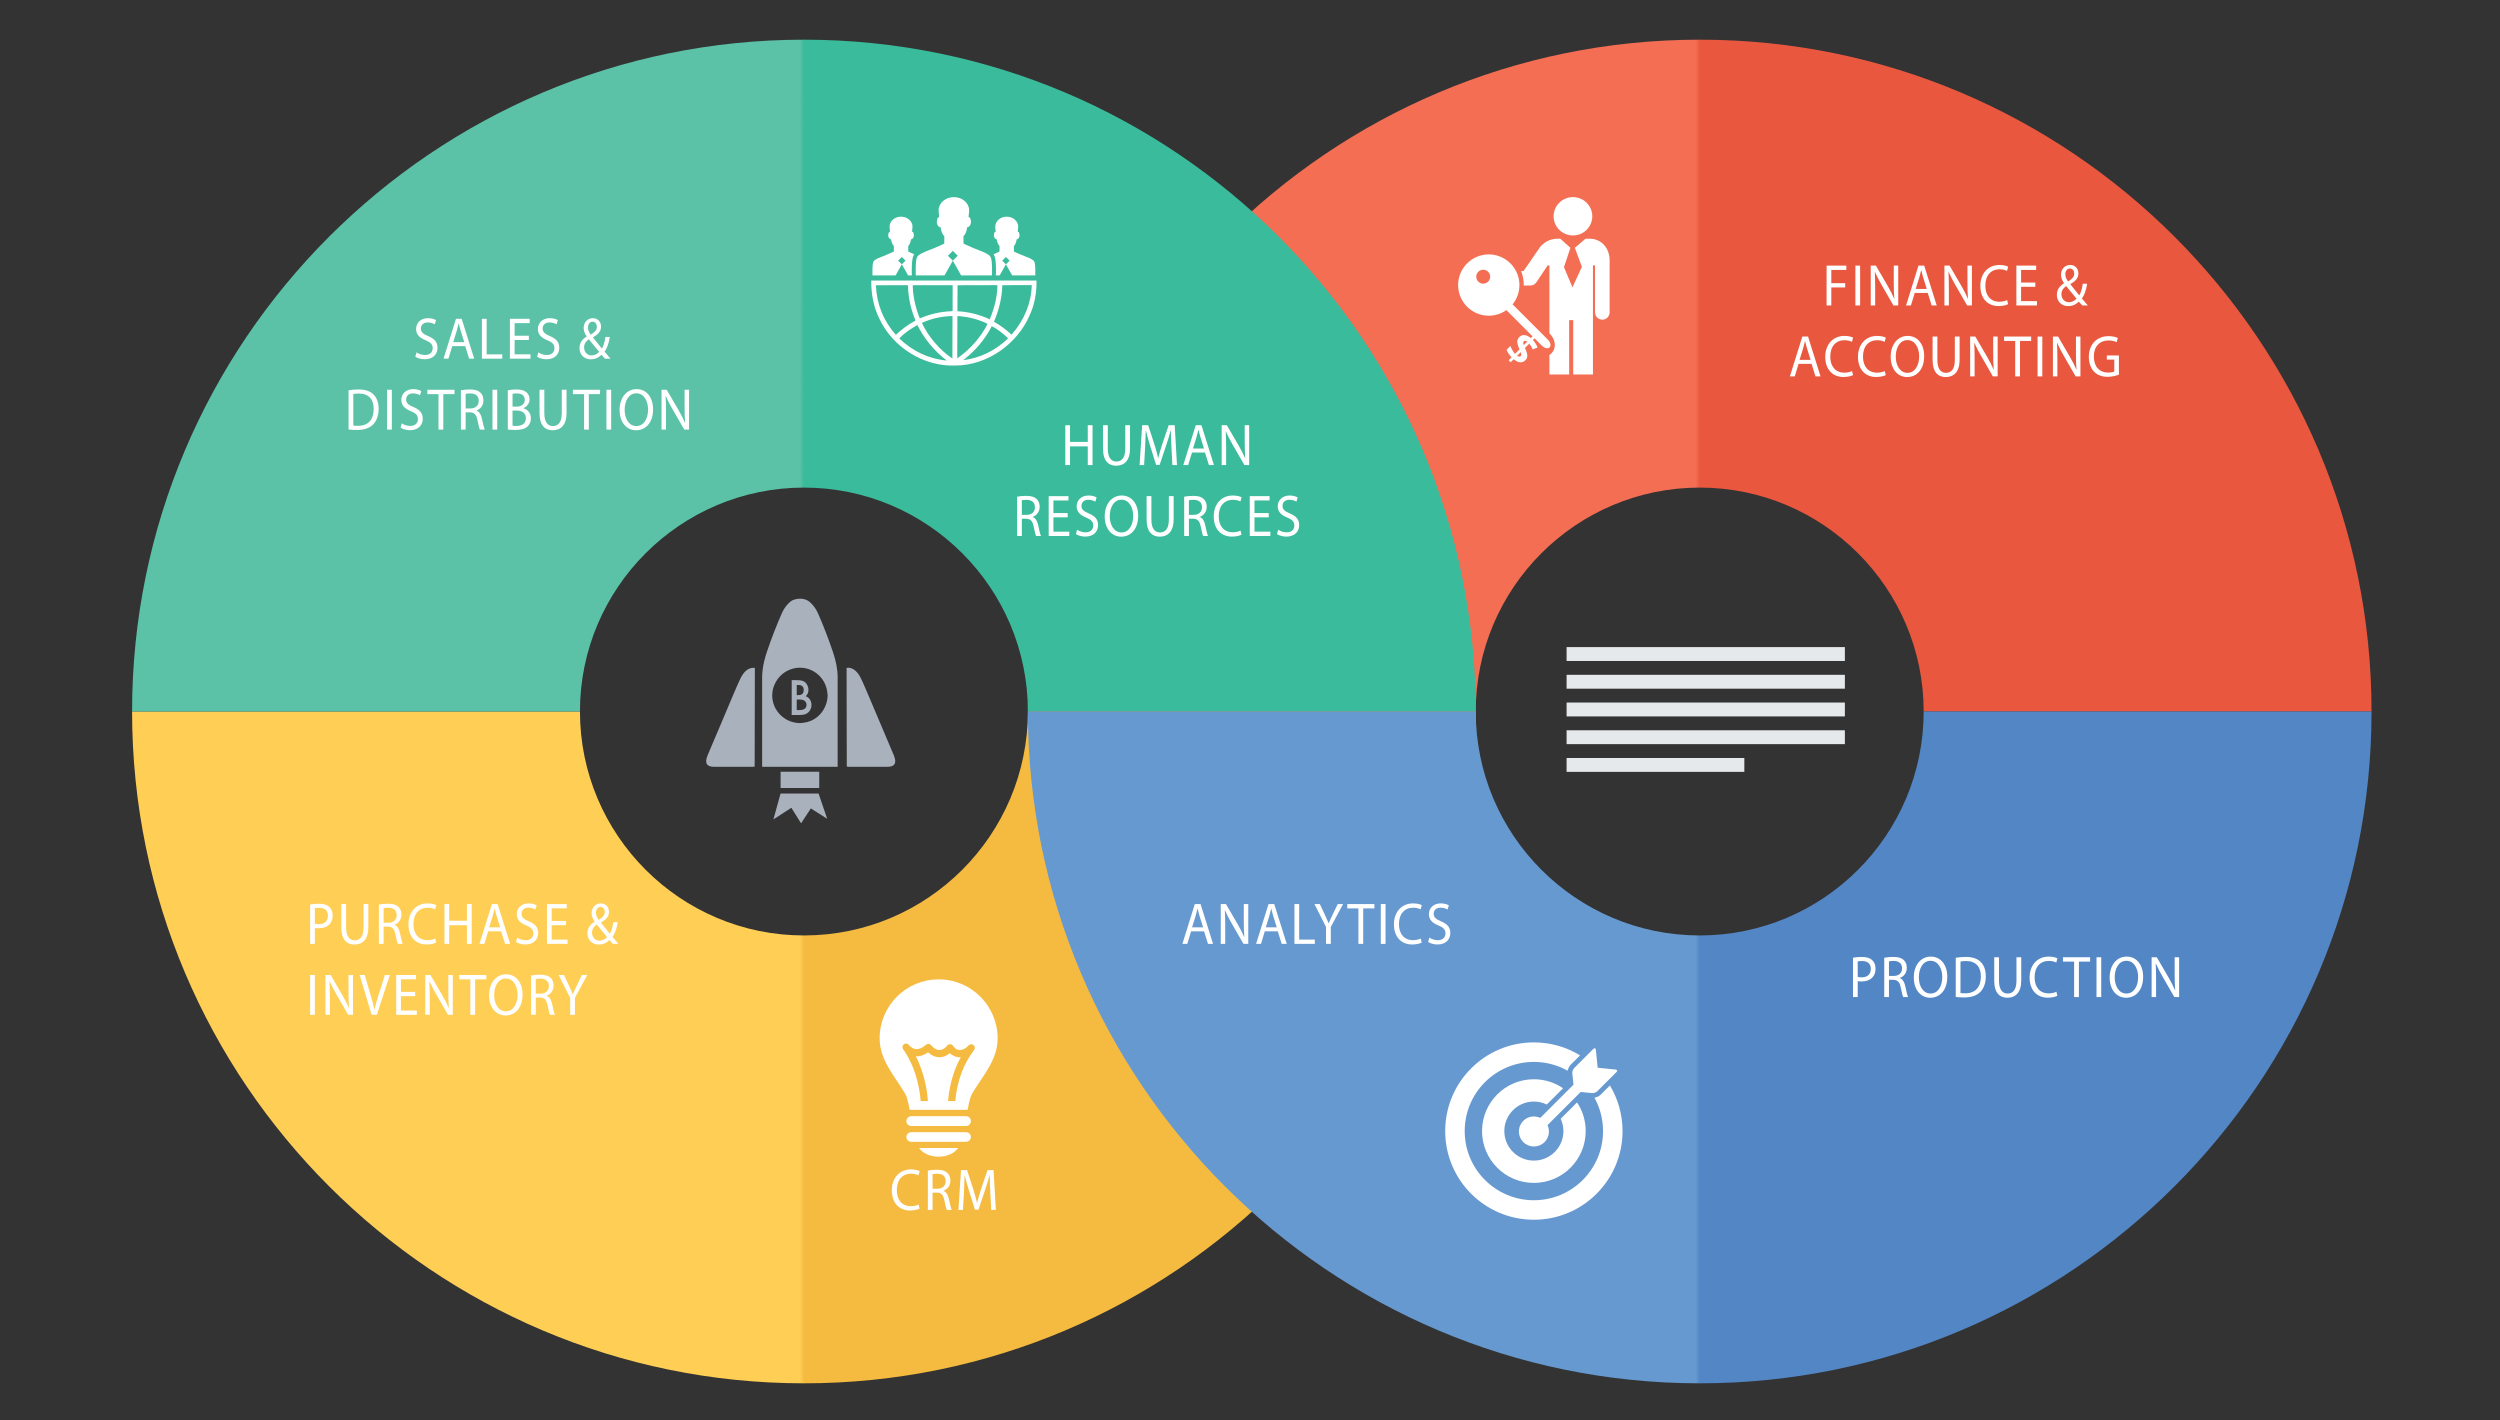
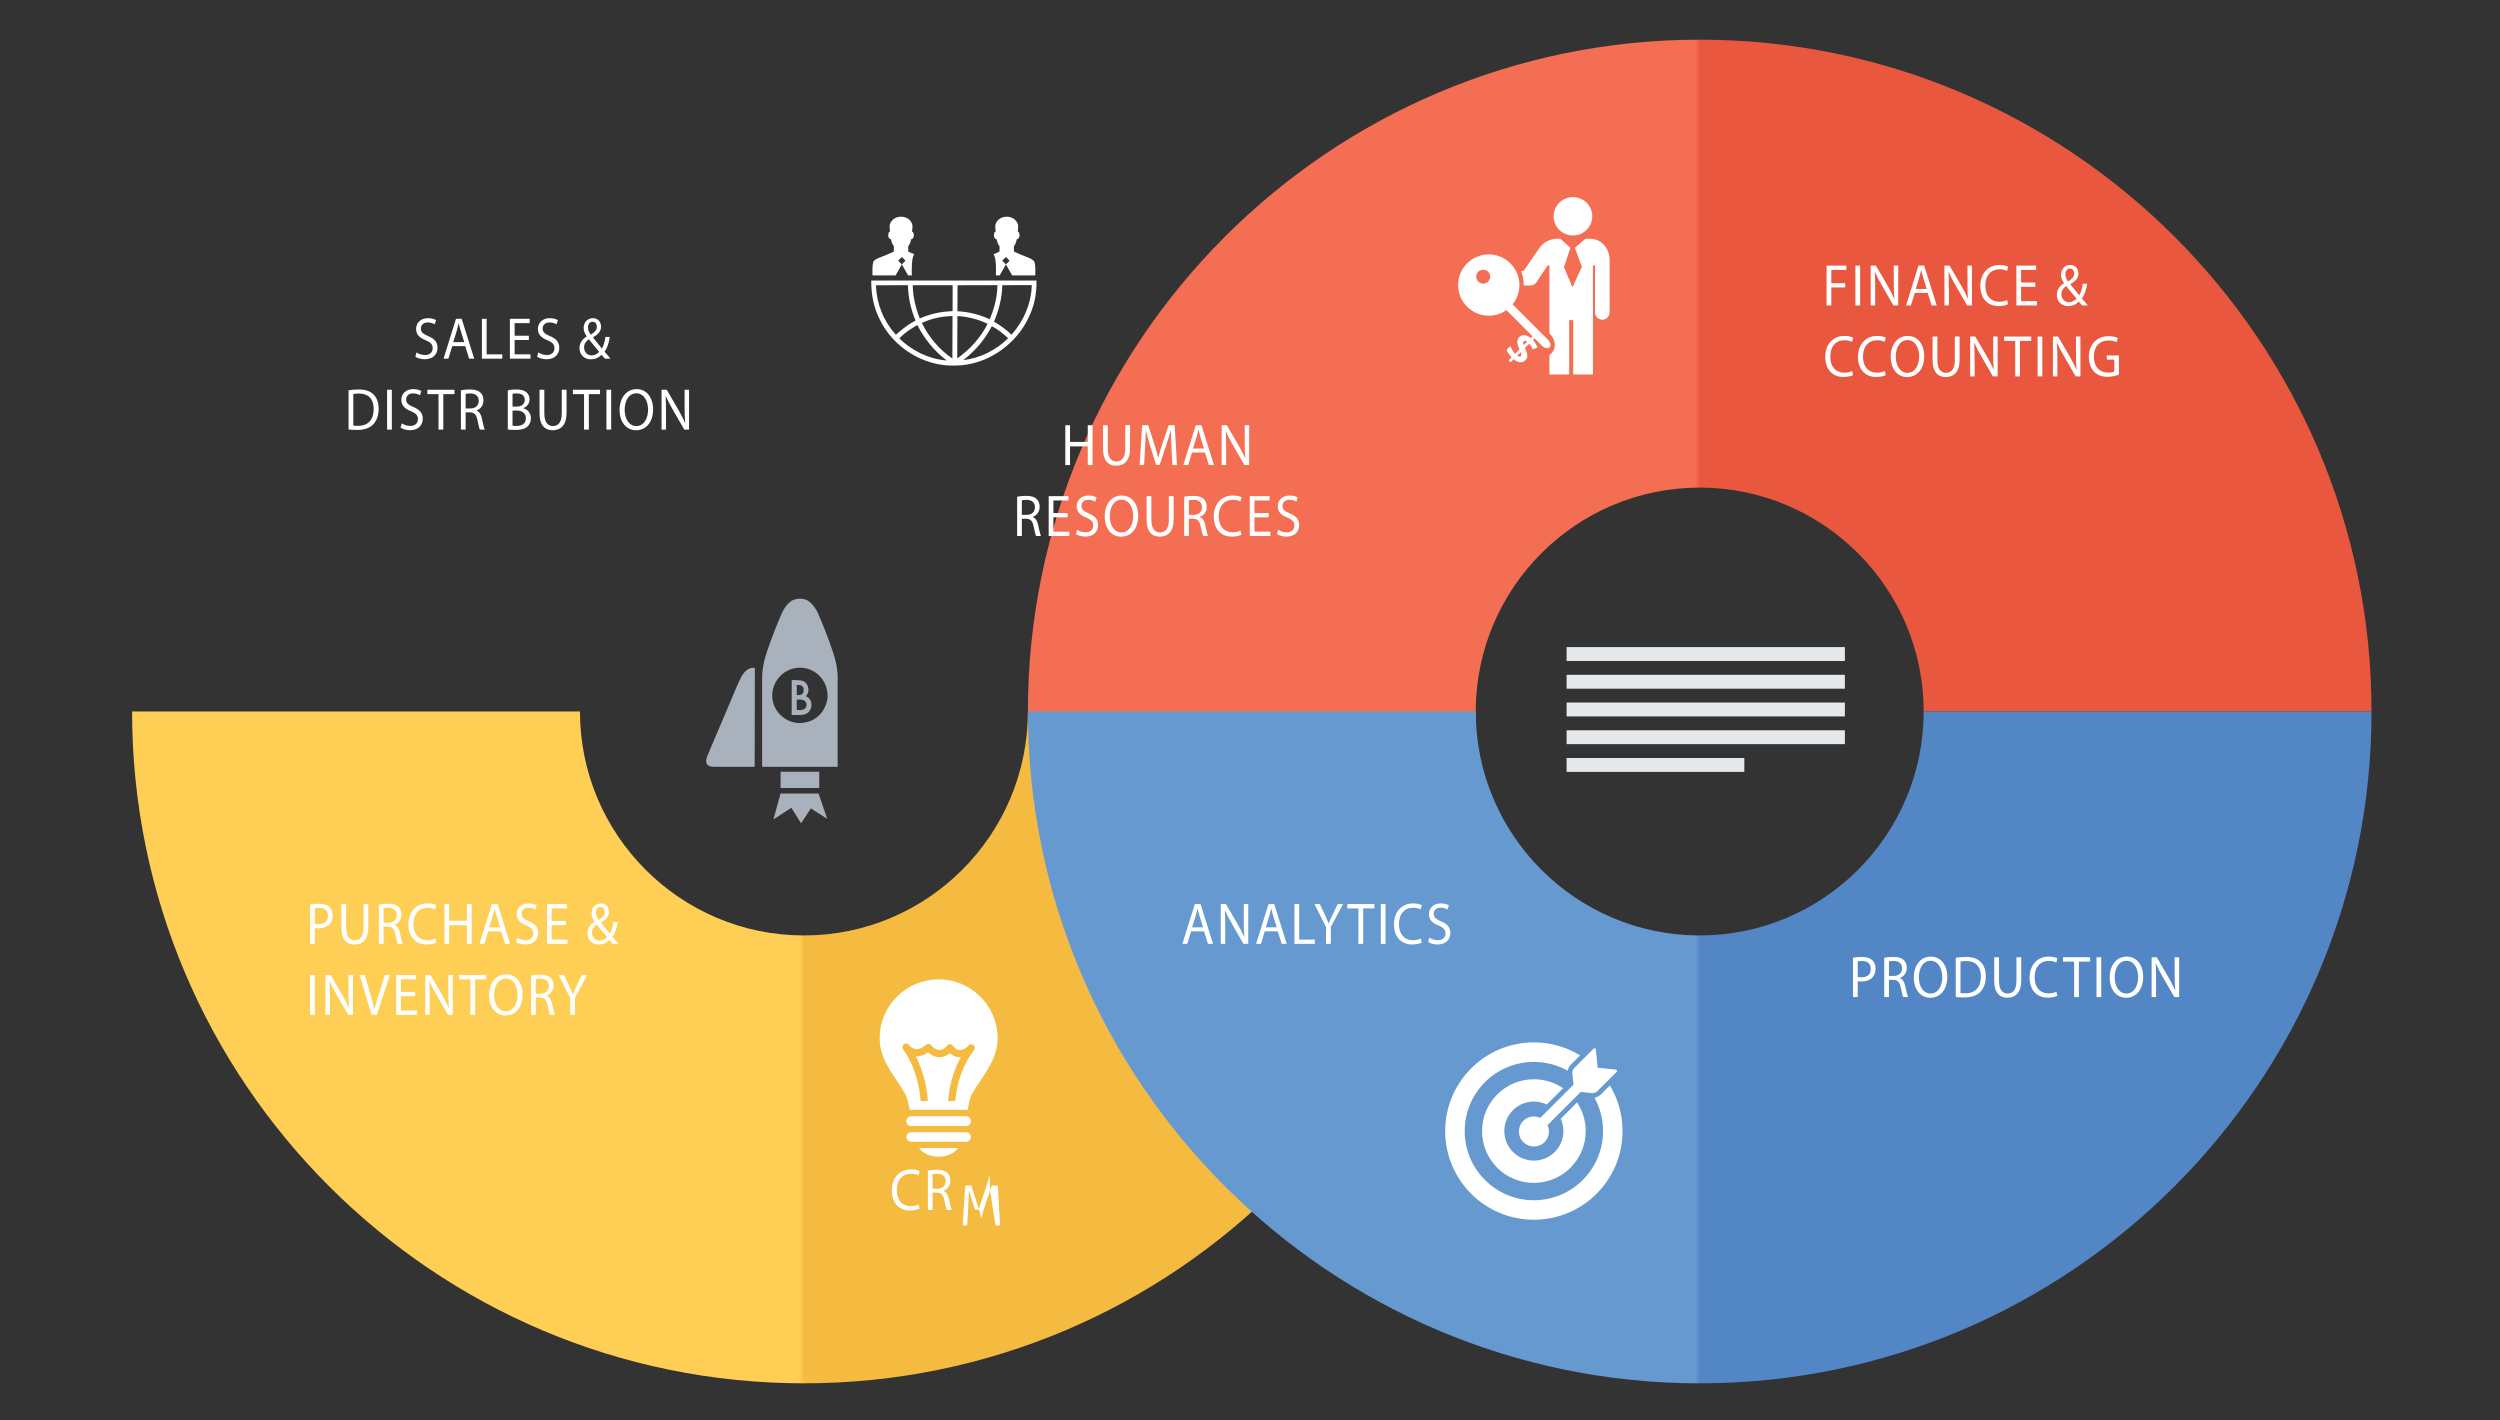
<svg xmlns="http://www.w3.org/2000/svg" version="1.1" id="Objects" x="0px" y="0px" width="800px" height="454.478px" viewBox="0 0 800 454.478" enable-background="new 0 0 800 454.478" xml:space="preserve">
  <rect x="0" y="0" width="800" height="454.478" fill="#333333" stroke="none" />
  <g>
    <g>
      <g>
        <g id="infinity">
          <linearGradient id="SVGID_1_" gradientUnits="userSpaceOnUse" x1="328.922" y1="120.186" x2="758.891" y2="120.186">
            <stop offset="0.497" style="stop-color:#F36E53" />
            <stop offset="0.5" style="stop-color:#E9573F" />
          </linearGradient>
          <path fill="url(#SVGID_1_)" d="M543.914,12.698c-118.537,0-214.992,96.452-214.992,214.977h143.317      c0-39.521,32.14-71.645,71.675-71.645c39.521,0,71.661,32.143,71.661,71.645h143.315      C758.891,109.15,662.437,12.698,543.914,12.698z" />
          <linearGradient id="SVGID_2_" gradientUnits="userSpaceOnUse" x1="42.267" y1="335.17" x2="472.239" y2="335.17">
            <stop offset="0.497" style="stop-color:#FFCE55" />
            <stop offset="0.5" style="stop-color:#F5BB41" />
          </linearGradient>
          <path fill="url(#SVGID_2_)" d="M328.922,227.675c0,39.537-32.14,71.67-71.659,71.67c-39.522,0-71.678-32.134-71.678-71.67      H42.267c0,118.535,96.455,214.989,214.997,214.989c118.539,0,214.976-96.454,214.976-214.989H328.922z" />
          <linearGradient id="SVGID_3_" gradientUnits="userSpaceOnUse" x1="42.267" y1="120.186" x2="472.239" y2="120.186">
            <stop offset="0.497" style="stop-color:#5BC2A7" />
            <stop offset="0.5" style="stop-color:#3ABB9B" />
          </linearGradient>
-           <path fill="url(#SVGID_3_)" d="M257.264,12.698c-118.542,0-214.997,96.452-214.997,214.977h143.319      c0-39.502,32.156-71.645,71.678-71.645c39.519,0,71.659,32.125,71.659,71.645h143.317      C472.239,109.15,375.802,12.698,257.264,12.698z" />
          <linearGradient id="SVGID_4_" gradientUnits="userSpaceOnUse" x1="328.922" y1="335.17" x2="758.891" y2="335.17">
            <stop offset="0.497" style="stop-color:#6799D1" />
            <stop offset="0.5" style="stop-color:#5386C5" />
          </linearGradient>
          <path fill="url(#SVGID_4_)" d="M615.575,227.675c0,39.537-32.141,71.67-71.661,71.67c-39.535,0-71.675-32.134-71.675-71.67      H328.922c0,118.535,96.455,214.989,214.992,214.989c118.522,0,214.977-96.454,214.977-214.989H615.575z" />
        </g>
        <g id="_x32__1_">
          <g>
            <g>
              <path fill="#FFFFFF" d="M592.955,306.469c0.73-0.132,1.688-0.246,2.904-0.246c1.496,0,2.592,0.379,3.288,1.06        c0.644,0.605,1.026,1.533,1.026,2.668c0,1.154-0.313,2.063-0.904,2.725c-0.801,0.928-2.105,1.4-3.584,1.4        c-0.452,0-0.869-0.019-1.218-0.113v5.108h-1.513V306.469z M594.468,312.618c0.331,0.095,0.748,0.133,1.253,0.133        c1.826,0,2.939-0.965,2.939-2.725c0-1.685-1.096-2.498-2.766-2.498c-0.661,0-1.165,0.057-1.427,0.133V312.618z" />
              <path fill="#FFFFFF" d="M602.955,306.488c0.766-0.171,1.861-0.266,2.904-0.266c1.618,0,2.662,0.322,3.393,1.041        c0.592,0.567,0.922,1.438,0.922,2.422c0,1.684-0.975,2.8-2.209,3.255v0.057c0.904,0.34,1.443,1.248,1.722,2.573        c0.383,1.778,0.661,3.008,0.904,3.5h-1.565c-0.191-0.359-0.452-1.457-0.782-3.046c-0.349-1.76-0.975-2.422-2.349-2.479h-1.427        v5.524h-1.513V306.488z M604.468,312.297h1.549c1.617,0,2.644-0.965,2.644-2.422c0-1.646-1.096-2.365-2.696-2.384        c-0.73,0-1.252,0.075-1.496,0.15V312.297z" />
              <path fill="#FFFFFF" d="M623.13,312.562c0,4.39-2.453,6.717-5.445,6.717c-3.096,0-5.271-2.611-5.271-6.471        c0-4.049,2.313-6.698,5.445-6.698C621.06,306.109,623.13,308.777,623.13,312.562z M614.032,312.77        c0,2.725,1.356,5.165,3.739,5.165c2.401,0,3.758-2.402,3.758-5.297c0-2.536-1.218-5.185-3.74-5.185        C615.284,307.453,614.032,309.97,614.032,312.77z" />
              <path fill="#FFFFFF" d="M625.841,306.488c0.922-0.151,2.018-0.266,3.218-0.266c2.175,0,3.723,0.549,4.749,1.59        c1.044,1.04,1.652,2.517,1.652,4.579c0,2.081-0.592,3.784-1.688,4.957c-1.096,1.191-2.904,1.835-5.184,1.835        c-1.078,0-1.983-0.057-2.748-0.151V306.488z M627.354,317.765c0.383,0.076,0.939,0.095,1.531,0.095        c3.235,0,4.992-1.968,4.992-5.411c0.018-3.009-1.548-4.92-4.749-4.92c-0.782,0-1.374,0.076-1.774,0.171V317.765z" />
              <path fill="#FFFFFF" d="M639.684,306.317v7.55c0,2.856,1.166,4.067,2.731,4.067c1.739,0,2.853-1.248,2.853-4.067v-7.55h1.531        v7.437c0,3.916-1.896,5.524-4.436,5.524c-2.401,0-4.21-1.494-4.21-5.449v-7.512H639.684z" />
              <path fill="#FFFFFF" d="M658.362,318.654c-0.557,0.303-1.67,0.605-3.096,0.605c-3.306,0-5.793-2.271-5.793-6.452        c0-3.992,2.487-6.698,6.123-6.698c1.462,0,2.384,0.341,2.783,0.567l-0.365,1.344c-0.574-0.303-1.392-0.529-2.365-0.529        c-2.749,0-4.575,1.91-4.575,5.26c0,3.122,1.652,5.127,4.505,5.127c0.923,0,1.861-0.208,2.471-0.529L658.362,318.654z" />
              <path fill="#FFFFFF" d="M663.718,307.718h-3.566v-1.4h8.681v1.4h-3.584v11.353h-1.53V307.718z" />
              <path fill="#FFFFFF" d="M672.395,306.317v12.753h-1.513v-12.753H672.395z" />
              <path fill="#FFFFFF" d="M685.806,312.562c0,4.39-2.453,6.717-5.445,6.717c-3.096,0-5.271-2.611-5.271-6.471        c0-4.049,2.313-6.698,5.445-6.698C683.735,306.109,685.806,308.777,685.806,312.562z M676.708,312.77        c0,2.725,1.356,5.165,3.739,5.165c2.401,0,3.758-2.402,3.758-5.297c0-2.536-1.218-5.185-3.74-5.185        C677.96,307.453,676.708,309.97,676.708,312.77z" />
              <path fill="#FFFFFF" d="M688.517,319.07v-12.753h1.652l3.757,6.452c0.87,1.495,1.549,2.838,2.105,4.144l0.034-0.019        c-0.139-1.703-0.174-3.255-0.174-5.241v-5.336h1.427v12.753h-1.531l-3.723-6.471c-0.817-1.419-1.6-2.876-2.191-4.258        l-0.052,0.02c0.087,1.608,0.121,3.141,0.121,5.26v5.449H688.517z" />
            </g>
          </g>
        </g>
        <g id="_x33__1_">
          <g>
            <g>
              <path fill="#FFFFFF" d="M584.51,84.998h6.314v1.381h-4.802v4.238h4.437v1.362h-4.437v5.771h-1.513V84.998z" />
              <path fill="#FFFFFF" d="M595.239,84.998V97.75h-1.513V84.998H595.239z" />
              <path fill="#FFFFFF" d="M598.631,97.75V84.998h1.652l3.757,6.452c0.87,1.495,1.549,2.838,2.105,4.144l0.034-0.019        c-0.139-1.703-0.174-3.254-0.174-5.241v-5.335h1.427V97.75h-1.531l-3.722-6.471c-0.818-1.419-1.601-2.876-2.192-4.257        l-0.052,0.019c0.087,1.608,0.121,3.141,0.121,5.26v5.449H598.631z" />
              <path fill="#FFFFFF" d="M612.718,93.739L611.5,97.75h-1.565l3.983-12.752h1.827l4.001,12.752h-1.618l-1.253-4.011H612.718z         M616.563,92.453l-1.148-3.67c-0.261-0.833-0.435-1.59-0.608-2.328h-0.035c-0.174,0.757-0.365,1.533-0.591,2.309l-1.148,3.689        H616.563z" />
              <path fill="#FFFFFF" d="M622.213,97.75V84.998h1.652l3.757,6.452c0.87,1.495,1.549,2.838,2.105,4.144l0.034-0.019        c-0.139-1.703-0.174-3.254-0.174-5.241v-5.335h1.427V97.75h-1.531l-3.722-6.471c-0.818-1.419-1.601-2.876-2.192-4.257        l-0.052,0.019c0.087,1.608,0.121,3.141,0.121,5.26v5.449H622.213z" />
              <path fill="#FFFFFF" d="M642.596,97.334c-0.557,0.303-1.67,0.605-3.096,0.605c-3.306,0-5.793-2.271-5.793-6.452        c0-3.993,2.487-6.698,6.123-6.698c1.461,0,2.384,0.341,2.783,0.568l-0.365,1.343c-0.574-0.303-1.392-0.53-2.365-0.53        c-2.749,0-4.575,1.911-4.575,5.26c0,3.122,1.652,5.128,4.505,5.128c0.922,0,1.861-0.208,2.471-0.53L642.596,97.334z" />
              <path fill="#FFFFFF" d="M651.309,91.771h-4.558v4.598h5.08v1.381h-6.593V84.998h6.332v1.381h-4.819v4.03h4.558V91.771z" />
              <path fill="#FFFFFF" d="M666.317,97.75c-0.331-0.359-0.644-0.719-1.097-1.249c-1.009,1.021-2.139,1.457-3.427,1.457        c-2.278,0-3.601-1.665-3.601-3.576c0-1.741,0.957-2.933,2.296-3.728v-0.057c-0.608-0.833-0.974-1.76-0.974-2.668        c0-1.552,1.026-3.141,2.975-3.141c1.461,0,2.592,1.06,2.592,2.706c0,1.344-0.713,2.403-2.574,3.406v0.057        c0.991,1.249,2.104,2.649,2.853,3.557c0.539-0.889,0.904-2.119,1.131-3.728h1.392c-0.313,2.005-0.817,3.595-1.688,4.711        c0.626,0.719,1.235,1.438,1.931,2.251H666.317z M664.473,95.556c-0.695-0.833-2-2.384-3.305-4.011        c-0.626,0.435-1.514,1.249-1.514,2.592c0,1.457,0.992,2.573,2.401,2.573C663.064,96.71,663.916,96.218,664.473,95.556z         M660.907,87.779c0,0.908,0.383,1.608,0.887,2.289c1.184-0.738,1.948-1.419,1.948-2.497c0-0.776-0.399-1.646-1.356-1.646        C661.412,85.925,660.907,86.795,660.907,87.779z" />
-               <path fill="#FFFFFF" d="M575.545,116.439l-1.218,4.011h-1.565l3.983-12.753h1.827l4.001,12.753h-1.618l-1.252-4.011H575.545z         M579.39,115.152l-1.148-3.671c-0.261-0.832-0.435-1.589-0.608-2.327h-0.035c-0.174,0.757-0.365,1.533-0.591,2.309        l-1.148,3.689H579.39z" />
              <path fill="#FFFFFF" d="M592.972,120.034c-0.557,0.303-1.67,0.605-3.096,0.605c-3.306,0-5.793-2.271-5.793-6.452        c0-3.992,2.487-6.698,6.123-6.698c1.462,0,2.384,0.341,2.783,0.568l-0.365,1.343c-0.574-0.303-1.392-0.53-2.365-0.53        c-2.749,0-4.575,1.911-4.575,5.26c0,3.122,1.652,5.127,4.505,5.127c0.923,0,1.861-0.208,2.471-0.53L592.972,120.034z" />
              <path fill="#FFFFFF" d="M603.441,120.034c-0.557,0.303-1.67,0.605-3.096,0.605c-3.306,0-5.793-2.271-5.793-6.452        c0-3.992,2.487-6.698,6.123-6.698c1.461,0,2.384,0.341,2.783,0.568l-0.365,1.343c-0.574-0.303-1.392-0.53-2.365-0.53        c-2.749,0-4.575,1.911-4.575,5.26c0,3.122,1.652,5.127,4.505,5.127c0.922,0,1.861-0.208,2.471-0.53L603.441,120.034z" />
              <path fill="#FFFFFF" d="M615.737,113.941c0,4.39-2.453,6.717-5.445,6.717c-3.096,0-5.271-2.611-5.271-6.471        c0-4.049,2.313-6.698,5.445-6.698C613.667,107.489,615.737,110.157,615.737,113.941z M606.64,114.149        c0,2.725,1.356,5.166,3.739,5.166c2.401,0,3.758-2.403,3.758-5.298c0-2.536-1.218-5.184-3.74-5.184        C607.892,108.833,606.64,111.349,606.64,114.149z" />
              <path fill="#FFFFFF" d="M619.961,107.697v7.55c0,2.857,1.166,4.068,2.731,4.068c1.739,0,2.853-1.249,2.853-4.068v-7.55h1.531        v7.436c0,3.917-1.896,5.525-4.436,5.525c-2.401,0-4.21-1.495-4.21-5.449v-7.512H619.961z" />
              <path fill="#FFFFFF" d="M630.447,120.45v-12.753h1.652l3.757,6.452c0.87,1.495,1.549,2.838,2.105,4.144l0.034-0.019        c-0.139-1.703-0.174-3.254-0.174-5.241v-5.336h1.427v12.753h-1.531l-3.722-6.471c-0.818-1.419-1.601-2.876-2.192-4.257        l-0.052,0.019c0.087,1.608,0.121,3.141,0.121,5.26v5.449H630.447z" />
              <path fill="#FFFFFF" d="M644.865,109.098h-3.566v-1.4h8.681v1.4h-3.584v11.353h-1.53V109.098z" />
              <path fill="#FFFFFF" d="M653.542,107.697v12.753h-1.513v-12.753H653.542z" />
              <path fill="#FFFFFF" d="M656.934,120.45v-12.753h1.652l3.757,6.452c0.87,1.495,1.549,2.838,2.105,4.144l0.034-0.019        c-0.139-1.703-0.174-3.254-0.174-5.241v-5.336h1.427v12.753h-1.531l-3.722-6.471c-0.818-1.419-1.601-2.876-2.192-4.257        l-0.052,0.019c0.087,1.608,0.121,3.141,0.121,5.26v5.449H656.934z" />
              <path fill="#FFFFFF" d="M678.048,119.883c-0.679,0.265-2.019,0.7-3.602,0.7c-1.774,0-3.235-0.492-4.383-1.684        c-1.009-1.06-1.636-2.762-1.636-4.749c0.018-3.803,2.418-6.584,6.35-6.584c1.356,0,2.418,0.322,2.922,0.586l-0.365,1.344        c-0.626-0.303-1.409-0.549-2.592-0.549c-2.853,0-4.714,1.93-4.714,5.127c0,3.236,1.792,5.146,4.522,5.146        c0.992,0,1.67-0.151,2.018-0.34v-3.803h-2.383v-1.325h3.862V119.883z" />
            </g>
          </g>
        </g>
        <g id="_x34__2_">
          <g>
            <g>
              <path fill="#FFFFFF" d="M99.242,289.444c0.73-0.132,1.687-0.246,2.905-0.246c1.496,0,2.592,0.379,3.288,1.06        c0.644,0.605,1.026,1.533,1.026,2.668c0,1.154-0.313,2.063-0.905,2.725c-0.8,0.928-2.104,1.4-3.583,1.4        c-0.453,0-0.87-0.019-1.218-0.113v5.108h-1.513V289.444z M100.755,295.594c0.331,0.095,0.748,0.133,1.252,0.133        c1.826,0,2.939-0.965,2.939-2.725c0-1.685-1.096-2.498-2.766-2.498c-0.661,0-1.166,0.057-1.426,0.133V295.594z" />
              <path fill="#FFFFFF" d="M110.755,289.293v7.55c0,2.857,1.166,4.068,2.731,4.068c1.74,0,2.853-1.249,2.853-4.068v-7.55h1.53        v7.437c0,3.916-1.896,5.524-4.436,5.524c-2.4,0-4.209-1.495-4.209-5.449v-7.512H110.755z" />
              <path fill="#FFFFFF" d="M121.241,289.464c0.765-0.171,1.861-0.266,2.905-0.266c1.618,0,2.662,0.322,3.392,1.041        c0.591,0.567,0.922,1.438,0.922,2.422c0,1.684-0.974,2.801-2.209,3.254v0.058c0.904,0.34,1.443,1.248,1.722,2.573        c0.383,1.778,0.661,3.008,0.905,3.5h-1.565c-0.191-0.359-0.453-1.457-0.783-3.046c-0.348-1.76-0.975-2.422-2.349-2.479h-1.426        v5.525h-1.513V289.464z M122.754,295.272h1.548c1.618,0,2.644-0.965,2.644-2.422c0-1.646-1.096-2.365-2.696-2.385        c-0.731,0-1.252,0.076-1.496,0.152V295.272z" />
              <path fill="#FFFFFF" d="M139.59,301.63c-0.557,0.303-1.67,0.605-3.096,0.605c-3.305,0-5.793-2.271-5.793-6.452        c0-3.992,2.488-6.698,6.123-6.698c1.461,0,2.383,0.341,2.783,0.567l-0.365,1.344c-0.574-0.303-1.392-0.53-2.366-0.53        c-2.748,0-4.575,1.911-4.575,5.261c0,3.122,1.652,5.127,4.505,5.127c0.922,0,1.861-0.208,2.47-0.529L139.59,301.63z" />
              <path fill="#FFFFFF" d="M143.745,289.293v5.336h5.671v-5.336h1.531v12.753h-1.531v-5.979h-5.671v5.979h-1.513v-12.753H143.745        z" />
              <path fill="#FFFFFF" d="M156.214,298.034l-1.218,4.012h-1.565l3.983-12.753h1.826l4.001,12.753h-1.618l-1.252-4.012H156.214z         M160.059,296.748l-1.148-3.671c-0.261-0.832-0.435-1.589-0.608-2.327h-0.035c-0.174,0.757-0.365,1.532-0.591,2.309        l-1.148,3.689H160.059z" />
              <path fill="#FFFFFF" d="M165.5,300.04c0.678,0.454,1.67,0.833,2.714,0.833c1.548,0,2.453-0.89,2.453-2.176        c0-1.192-0.626-1.874-2.209-2.536c-1.913-0.737-3.096-1.816-3.096-3.613c0-1.987,1.513-3.463,3.792-3.463        c1.2,0,2.07,0.303,2.592,0.625l-0.417,1.343c-0.382-0.227-1.165-0.605-2.227-0.605c-1.6,0-2.209,1.041-2.209,1.911        c0,1.192,0.713,1.778,2.331,2.46c1.983,0.832,2.992,1.873,2.992,3.746c0,1.968-1.339,3.671-4.105,3.671        c-1.131,0-2.366-0.359-2.992-0.813L165.5,300.04z" />
              <path fill="#FFFFFF" d="M181.102,296.067h-4.558v4.598h5.079v1.381h-6.593v-12.753h6.332v1.382h-4.818v4.029h4.558V296.067z" />
              <path fill="#FFFFFF" d="M196.109,302.046c-0.331-0.359-0.644-0.719-1.096-1.249c-1.009,1.022-2.14,1.457-3.427,1.457        c-2.279,0-3.601-1.665-3.601-3.576c0-1.74,0.957-2.933,2.296-3.728v-0.057c-0.609-0.832-0.974-1.76-0.974-2.668        c0-1.551,1.026-3.141,2.975-3.141c1.461,0,2.592,1.06,2.592,2.706c0,1.343-0.713,2.402-2.575,3.405v0.057        c0.992,1.249,2.105,2.649,2.853,3.558c0.539-0.89,0.904-2.119,1.13-3.728h1.392c-0.313,2.006-0.817,3.595-1.687,4.711        c0.626,0.72,1.235,1.438,1.931,2.252H196.109z M194.266,299.851c-0.696-0.832-2-2.384-3.305-4.011        c-0.626,0.436-1.513,1.249-1.513,2.592c0,1.457,0.991,2.573,2.4,2.573C192.856,301.005,193.709,300.514,194.266,299.851z         M190.7,292.074c0,0.908,0.383,1.608,0.887,2.29c1.183-0.738,1.948-1.419,1.948-2.498c0-0.775-0.4-1.646-1.357-1.646        C191.204,290.221,190.7,291.091,190.7,292.074z" />
              <path fill="#FFFFFF" d="M100.755,311.992v12.753h-1.513v-12.753H100.755z" />
              <path fill="#FFFFFF" d="M104.146,324.745v-12.753h1.652l3.757,6.452c0.87,1.495,1.548,2.838,2.105,4.144l0.035-0.019        c-0.139-1.703-0.174-3.255-0.174-5.241v-5.336h1.427v12.753h-1.531l-3.723-6.471c-0.817-1.419-1.6-2.876-2.192-4.258        l-0.052,0.02c0.087,1.608,0.122,3.141,0.122,5.26v5.449H104.146z" />
              <path fill="#FFFFFF" d="M118.912,324.745l-3.827-12.753h1.635l1.827,6.282c0.504,1.722,0.939,3.273,1.252,4.768h0.035        c0.331-1.476,0.818-3.084,1.339-4.749l1.983-6.301h1.618l-4.192,12.753H118.912z" />
              <path fill="#FFFFFF" d="M132.86,318.767h-4.558v4.598h5.079v1.381h-6.592v-12.753h6.332v1.382h-4.818v4.029h4.558V318.767z" />
              <path fill="#FFFFFF" d="M136.093,324.745v-12.753h1.652l3.757,6.452c0.87,1.495,1.548,2.838,2.105,4.144l0.035-0.019        c-0.139-1.703-0.174-3.255-0.174-5.241v-5.336h1.427v12.753h-1.531l-3.723-6.471c-0.817-1.419-1.6-2.876-2.192-4.258        l-0.052,0.02c0.087,1.608,0.122,3.141,0.122,5.26v5.449H136.093z" />
              <path fill="#FFFFFF" d="M150.51,313.393h-3.566v-1.4h8.68v1.4h-3.583v11.353h-1.531V313.393z" />
              <path fill="#FFFFFF" d="M167.225,318.236c0,4.39-2.453,6.717-5.444,6.717c-3.096,0-5.271-2.611-5.271-6.471        c0-4.049,2.313-6.698,5.444-6.698C165.155,311.784,167.225,314.452,167.225,318.236z M158.127,318.444        c0,2.725,1.356,5.166,3.74,5.166c2.4,0,3.757-2.403,3.757-5.299c0-2.535-1.218-5.184-3.74-5.184        C159.38,313.128,158.127,315.645,158.127,318.444z" />
              <path fill="#FFFFFF" d="M169.936,312.163c0.765-0.171,1.861-0.266,2.905-0.266c1.618,0,2.662,0.322,3.392,1.041        c0.591,0.567,0.922,1.438,0.922,2.422c0,1.684-0.974,2.801-2.209,3.254v0.058c0.904,0.34,1.443,1.248,1.722,2.573        c0.383,1.778,0.661,3.008,0.905,3.5h-1.565c-0.191-0.359-0.453-1.457-0.783-3.046c-0.348-1.76-0.975-2.422-2.349-2.479h-1.426        v5.525h-1.513V312.163z M171.449,317.972h1.548c1.618,0,2.644-0.965,2.644-2.422c0-1.646-1.096-2.365-2.696-2.385        c-0.731,0-1.252,0.076-1.496,0.152V317.972z" />
              <path fill="#FFFFFF" d="M182.457,324.745v-5.411l-3.705-7.342h1.722l1.652,3.52c0.453,0.965,0.8,1.741,1.166,2.63h0.035        c0.33-0.832,0.73-1.665,1.183-2.63l1.688-3.52h1.722l-3.931,7.322v5.431H182.457z" />
            </g>
          </g>
        </g>
        <g id="_x31_">
          <g>
            <g>
              <path fill="#FFFFFF" d="M133.289,112.771c0.678,0.454,1.67,0.832,2.714,0.832c1.548,0,2.453-0.889,2.453-2.176        c0-1.192-0.626-1.873-2.209-2.535c-1.913-0.738-3.096-1.816-3.096-3.614c0-1.986,1.513-3.462,3.792-3.462        c1.2,0,2.07,0.303,2.592,0.625l-0.417,1.343c-0.382-0.227-1.165-0.605-2.227-0.605c-1.6,0-2.209,1.041-2.209,1.911        c0,1.192,0.713,1.779,2.331,2.459c1.983,0.833,2.992,1.874,2.992,3.747c0,1.968-1.339,3.67-4.105,3.67        c-1.131,0-2.366-0.359-2.992-0.813L133.289,112.771z" />
              <path fill="#FFFFFF" d="M144.715,110.765l-1.218,4.011h-1.565l3.983-12.752h1.826l4.001,12.752h-1.618l-1.252-4.011H144.715z         M148.56,109.478l-1.148-3.67c-0.261-0.833-0.435-1.59-0.608-2.328h-0.035c-0.174,0.757-0.365,1.533-0.591,2.309l-1.148,3.689        H148.56z" />
              <path fill="#FFFFFF" d="M154.21,102.023h1.514v11.371h5.01v1.381h-6.523V102.023z" />
              <path fill="#FFFFFF" d="M169.237,108.797h-4.558v4.598h5.079v1.381h-6.593v-12.752h6.332v1.381h-4.818v4.03h4.558V108.797z" />
              <path fill="#FFFFFF" d="M172.261,112.771c0.678,0.454,1.67,0.832,2.713,0.832c1.548,0,2.453-0.889,2.453-2.176        c0-1.192-0.626-1.873-2.209-2.535c-1.914-0.738-3.096-1.816-3.096-3.614c0-1.986,1.513-3.462,3.792-3.462        c1.2,0,2.07,0.303,2.592,0.625l-0.417,1.343c-0.382-0.227-1.166-0.605-2.227-0.605c-1.6,0-2.209,1.041-2.209,1.911        c0,1.192,0.713,1.779,2.331,2.459c1.983,0.833,2.992,1.874,2.992,3.747c0,1.968-1.339,3.67-4.105,3.67        c-1.131,0-2.366-0.359-2.992-0.813L172.261,112.771z" />
              <path fill="#FFFFFF" d="M193.567,114.776c-0.331-0.359-0.644-0.719-1.096-1.249c-1.009,1.021-2.14,1.457-3.427,1.457        c-2.279,0-3.601-1.665-3.601-3.576c0-1.741,0.957-2.933,2.296-3.728v-0.057c-0.609-0.833-0.974-1.76-0.974-2.668        c0-1.552,1.026-3.141,2.975-3.141c1.461,0,2.592,1.06,2.592,2.706c0,1.344-0.713,2.403-2.575,3.406v0.057        c0.992,1.249,2.105,2.649,2.853,3.557c0.539-0.889,0.904-2.119,1.131-3.728h1.392c-0.313,2.005-0.818,3.595-1.688,4.711        c0.626,0.719,1.235,1.438,1.931,2.251H193.567z M191.723,112.581c-0.696-0.833-2-2.384-3.305-4.011        c-0.626,0.435-1.513,1.249-1.513,2.592c0,1.457,0.992,2.573,2.4,2.573C190.314,113.735,191.167,113.243,191.723,112.581z         M188.157,104.805c0,0.908,0.383,1.608,0.887,2.289c1.183-0.738,1.948-1.419,1.948-2.497c0-0.776-0.4-1.646-1.357-1.646        C188.662,102.95,188.157,103.821,188.157,104.805z" />
              <path fill="#FFFFFF" d="M111.542,124.893c0.922-0.151,2.018-0.265,3.218-0.265c2.174,0,3.723,0.548,4.749,1.589        c1.043,1.041,1.652,2.517,1.652,4.579c0,2.082-0.591,3.784-1.687,4.958c-1.096,1.192-2.905,1.835-5.184,1.835        c-1.079,0-1.983-0.057-2.749-0.151V124.893z M113.056,136.17c0.383,0.076,0.939,0.095,1.531,0.095        c3.235,0,4.992-1.968,4.992-5.411c0.018-3.009-1.548-4.92-4.749-4.92c-0.783,0-1.375,0.076-1.774,0.17V136.17z" />
              <path fill="#FFFFFF" d="M125.386,124.723v12.753h-1.514v-12.753H125.386z" />
              <path fill="#FFFFFF" d="M128.567,135.47c0.678,0.454,1.67,0.833,2.714,0.833c1.548,0,2.453-0.89,2.453-2.176        c0-1.192-0.626-1.873-2.209-2.535c-1.913-0.738-3.096-1.816-3.096-3.614c0-1.987,1.513-3.463,3.792-3.463        c1.2,0,2.07,0.303,2.592,0.625l-0.417,1.343c-0.382-0.227-1.165-0.605-2.227-0.605c-1.6,0-2.209,1.041-2.209,1.911        c0,1.192,0.713,1.778,2.331,2.46c1.983,0.832,2.992,1.873,2.992,3.746c0,1.968-1.339,3.671-4.105,3.671        c-1.131,0-2.366-0.36-2.992-0.814L128.567,135.47z" />
              <path fill="#FFFFFF" d="M140.324,126.123h-3.566v-1.4h8.68v1.4h-3.583v11.353h-1.531V126.123z" />
              <path fill="#FFFFFF" d="M147.488,124.893c0.766-0.17,1.861-0.265,2.905-0.265c1.618,0,2.661,0.322,3.392,1.041        c0.591,0.567,0.922,1.438,0.922,2.422c0,1.684-0.974,2.8-2.209,3.254v0.057c0.905,0.341,1.444,1.249,1.722,2.573        c0.383,1.779,0.661,3.008,0.905,3.5h-1.565c-0.191-0.359-0.453-1.457-0.783-3.046c-0.348-1.759-0.974-2.422-2.348-2.479        h-1.426v5.525h-1.514V124.893z M149.002,130.702h1.548c1.618,0,2.645-0.965,2.645-2.422c0-1.646-1.096-2.365-2.696-2.384        c-0.731,0-1.252,0.076-1.496,0.151V130.702z" />
-               <path fill="#FFFFFF" d="M159.106,124.723v12.753h-1.513v-12.753H159.106z" />
              <path fill="#FFFFFF" d="M162.497,124.893c0.661-0.151,1.705-0.265,2.766-0.265c1.513,0,2.487,0.284,3.218,0.927        c0.609,0.492,0.975,1.249,0.975,2.251c0,1.23-0.748,2.308-1.983,2.8v0.038c1.113,0.303,2.418,1.306,2.418,3.198        c0,1.098-0.4,1.93-0.991,2.554c-0.818,0.814-2.14,1.192-4.053,1.192c-1.044,0-1.844-0.075-2.348-0.151V124.893z         M164.01,130.115h1.374c1.601,0,2.54-0.908,2.54-2.138c0-1.495-1.043-2.082-2.574-2.082c-0.696,0-1.096,0.057-1.339,0.114        V130.115z M164.01,136.227c0.295,0.057,0.73,0.076,1.27,0.076c1.565,0,3.009-0.625,3.009-2.479        c0-1.741-1.375-2.459-3.027-2.459h-1.252V136.227z" />
              <path fill="#FFFFFF" d="M174.184,124.723v7.55c0,2.857,1.166,4.068,2.731,4.068c1.74,0,2.853-1.249,2.853-4.068v-7.55h1.53        v7.436c0,3.917-1.896,5.525-4.436,5.525c-2.4,0-4.209-1.495-4.209-5.449v-7.512H174.184z" />
              <path fill="#FFFFFF" d="M186.896,126.123h-3.566v-1.4h8.68v1.4h-3.583v11.353h-1.53V126.123z" />
              <path fill="#FFFFFF" d="M195.574,124.723v12.753h-1.514v-12.753H195.574z" />
              <path fill="#FFFFFF" d="M208.984,130.967c0,4.39-2.453,6.717-5.444,6.717c-3.096,0-5.271-2.611-5.271-6.471        c0-4.049,2.313-6.698,5.444-6.698C206.915,124.515,208.984,127.183,208.984,130.967z M199.887,131.175        c0,2.725,1.356,5.166,3.74,5.166c2.4,0,3.757-2.403,3.757-5.298c0-2.536-1.218-5.184-3.74-5.184        C201.14,125.858,199.887,128.375,199.887,131.175z" />
              <path fill="#FFFFFF" d="M211.695,137.476v-12.753h1.652l3.757,6.452c0.87,1.495,1.548,2.838,2.105,4.144l0.035-0.019        c-0.139-1.703-0.174-3.254-0.174-5.241v-5.336h1.427v12.753h-1.531l-3.723-6.471c-0.817-1.419-1.6-2.876-2.192-4.257        L213,126.767c0.087,1.608,0.122,3.141,0.122,5.26v5.449H211.695z" />
            </g>
          </g>
        </g>
        <g id="sample_text_12_">
          <rect x="501.309" y="207.071" fill="#E6E9EC" width="89.051" height="4.441" />
          <rect x="501.309" y="215.941" fill="#E6E9EC" width="89.051" height="4.437" />
          <rect x="501.309" y="224.815" fill="#E6E9EC" width="89.051" height="4.438" />
          <rect x="501.309" y="233.69" fill="#E6E9EC" width="89.051" height="4.434" />
          <rect x="501.309" y="242.557" fill="#E6E9EC" width="56.878" height="4.441" />
        </g>
        <g id="icons">
          <path fill="#FFFFFF" d="M309.144,362.305h-17.567c-0.846,0-1.537,0.684-1.537,1.534c0,0.849,0.691,1.533,1.537,1.533h17.567      c0.85,0,1.541-0.685,1.541-1.533C310.685,362.988,309.994,362.305,309.144,362.305z M300.36,370.146      c2.746,0,5.116-1.143,6.255-2.794h-12.512C295.248,369.003,297.616,370.146,300.36,370.146z M309.144,357.178h-17.567      c-0.846,0-1.537,0.705-1.537,1.576c0,0.873,0.691,1.575,1.537,1.575h17.567c0.85,0,1.541-0.702,1.541-1.575      C310.685,357.883,309.994,357.178,309.144,357.178z M300.36,313.397c-10.422,0-18.875,8.452-18.875,18.882      c0,7.042,4.904,12.106,8.217,17.79c0.809,1.389,1.361,5.064,1.361,5.064h18.593c0,0,0.555-3.676,1.365-5.064      c3.31-5.684,8.218-10.748,8.218-17.79C319.24,321.85,310.791,313.397,300.36,313.397z M311.712,336      c-3.336,4.363-5.346,9.71-5.976,15.894l-0.048,0.456h-2.319l0.058-0.556c0.493-5.004,1.842-9.532,4.02-13.474      c-0.19,0.01-0.384,0.01-0.579-0.005c-0.781-0.047-1.893-0.321-2.92-1.3c-0.992,0.838-2.104,1.286-3.248,1.305l0,0      c-1.345,0-2.581-0.528-3.732-1.566c-1.288,0.923-2.603,1.359-3.891,1.285c3.174,6.196,3.721,12.519,3.802,13.773l0.032,0.537      h-2.311l-0.033-0.467c-0.119-1.563-0.922-9.669-5.564-16.115c-0.38-0.537-0.253-1.253,0.262-1.622      c0.49-0.354,1.241-0.23,1.6,0.269l0.027,0.03c0.142,0.185,0.968,1.152,2.177,1.281c0.982,0.101,2.082-0.362,3.216-1.385      c0.207-0.188,0.491-0.303,0.774-0.303c0.394,0.033,0.672,0.17,0.87,0.398c0.917,1.05,1.823,1.582,2.701,1.582      c1.158-0.022,2.054-0.916,2.49-1.441c0.212-0.272,0.542-0.424,0.889-0.424c0.423,0.01,0.764,0.206,0.966,0.521      c0.55,0.827,1.256,1.292,2.043,1.345h0.009c1.08,0,2.102-0.547,2.885-1.463c0.388-0.459,1.13-0.528,1.601-0.151      C312.002,334.803,312.087,335.501,311.712,336z" />
          <g>
            <g>
              <path fill="#FFFFFF" d="M503.344,63.078c-3.421,0-6.188,2.746-6.188,6.137c0,3.388,2.768,6.133,6.188,6.133        c3.418,0,6.188-2.745,6.188-6.133C509.532,65.823,506.762,63.078,503.344,63.078z" />
              <path fill="#FFFFFF" d="M510.408,84.92c0,0,0,13.508,0,15.026c0,1.293,1.053,2.35,2.35,2.35s2.32-1.057,2.32-2.35        c0-1.301,0-14.738,0-16.667c0-3.802-2.561-6.886-6.365-6.886c-0.322,0-0.798,0-1.353,0l-0.332,0.281l-3.082,2.637l2.266,6.071        l-3.027,6.573l-2.712-6.47l2.065-6.174l-2.899-2.63l-0.314-0.288c-0.391,0-0.723,0-0.968,0c-2.402,0-4.593,1.23-5.835,3.092        c-1.813,2.727-3.944,5.671-4.976,7.23c-0.259,0-0.521,0-0.787,0c0.54,1.4,0.851,2.912,0.851,4.5        c0,0.056-0.013,0.111-0.013,0.166c1.232-0.003,2.141-0.007,2.141-0.007c0.754-0.011,1.473-0.384,1.921-1.053        c0.835-1.267,3.599-5.401,3.599-5.401h0.558c0,0,0,11.509,0,21.743l0.147,0.144c0.759,0.761,1.29,1.722,1.486,2.705        c0.276,1.367-0.094,2.675-1.009,3.588c-0.193,0.192-0.399,0.351-0.625,0.495c0,2.531,0,4.695,0,6.232h6.318        c0-5.39,0-17.383,0-17.383h1.292c0,0,0,11.993,0,17.383h6.318c0-8.231,0-34.907,0-34.907H510.408z" />
            </g>
            <path fill="#FFFFFF" d="M484.161,97.526c-0.052-0.047-0.096-0.084-0.14-0.125c1.345-1.644,2.15-3.735,2.191-6.015       c0-0.059,0.015-0.114,0.015-0.169c0-1.626-0.403-3.148-1.102-4.5c-1.63-3.152-4.918-5.309-8.712-5.309       c-5.419,0-9.813,4.389-9.813,9.809c0,5.42,4.395,9.81,9.813,9.81c2.105,0,4.045-0.665,5.646-1.796       c0.056,0.07,0.115,0.141,0.185,0.21l0.118,0.114l8.062,8.066l-0.565,0.562c-0.694-0.569-1.363-0.887-2.006-0.946       c-0.64-0.066-1.187,0.13-1.64,0.584c-0.422,0.417-0.644,0.898-0.678,1.441c-0.025,0.543,0.145,1.241,0.522,2.099l0.192,0.432       l-1.449,1.449c-0.28-0.318-0.558-0.721-0.834-1.201c-0.281-0.484-0.484-0.927-0.626-1.333l-1.229,1.23       c0.317,0.828,0.85,1.625,1.597,2.401l-0.938,0.938l0.638,0.636l0.959-0.953c0.704,0.584,1.381,0.905,2.039,0.961       c0.66,0.059,1.236-0.159,1.729-0.654c0.273-0.273,0.454-0.572,0.539-0.897c0.089-0.329,0.089-0.702,0-1.126       c-0.085-0.433-0.313-1.064-0.687-1.903l1.374-1.378c0.466,0.555,0.843,1.171,1.131,1.858l1.528-0.654       c-0.321-0.827-0.819-1.618-1.496-2.361l0.544-0.546l2.407,2.413c0.795,0.791,1.862,1.009,2.395,0.48       c0.525-0.529,0.311-1.6-0.483-2.391l-0.514-0.517l-1.529-1.53l-1.42-1.415l-1.455-1.459l-1.563-1.56l-1.312-1.315l-3.269-3.27       L484.161,97.526z M474.63,90.769c-1.23,0-2.231-1.001-2.231-2.231c0-1.227,1.001-2.228,2.231-2.228       c1.229,0,2.228,1.001,2.228,2.228C476.857,89.768,475.859,90.769,474.63,90.769z M486.659,113.93       c-0.295,0.295-0.69,0.266-1.186-0.081l1.163-1.164c0.114,0.311,0.178,0.558,0.196,0.754       C486.844,113.639,486.792,113.801,486.659,113.93z M487.609,110.435c-0.118-0.307-0.185-0.55-0.189-0.731       c-0.008-0.188,0.06-0.347,0.199-0.484c0.259-0.258,0.626-0.226,1.087,0.119L487.609,110.435z" />
          </g>
          <g>
            <path fill="#FFFFFF" d="M317.922,81.366c0.033,0.044,0.074,0.089,0.103,0.137c0.752,1.167,0.738,4.629,0.66,6.62h1.216       l1.992-3.528l1.992,3.528h7.407c0,0,0.147-3.691-0.345-4.459c-0.551-0.857-2.397-1.389-4.228-2.154       c-1.827-0.761-2.263-1.024-2.263-1.024l-0.016-1.758c0,0,0.685-0.521,0.896-2.173c0.431,0.122,0.879-0.639,0.905-1.045       c0.023-0.388-0.061-1.46-0.584-1.353c0.11-0.813,0.186-1.537,0.147-1.922c-0.136-1.411-1.524-2.896-3.657-2.896       c-2.134,0-3.521,1.485-3.659,2.896c-0.038,0.385,0.038,1.108,0.148,1.922c-0.526-0.107-0.606,0.964-0.583,1.353       c0.027,0.406,0.473,1.167,0.902,1.045c0.211,1.651,0.898,2.173,0.898,2.173l-0.016,1.758       C319.84,80.486,319.449,80.719,317.922,81.366z M321.894,82.238l1.18,1.179l-1.18,1.179l-1.176-1.179L321.894,82.238z" />
            <path fill="#FFFFFF" d="M286.595,88.123l1.994-3.528l1.989,3.528h1.22c-0.08-1.991-0.094-5.453,0.659-6.62       c0.031-0.048,0.07-0.092,0.106-0.137c-1.53-0.643-1.919-0.88-1.919-0.88l-0.017-1.758c0,0,0.687-0.521,0.897-2.173       c0.429,0.122,0.878-0.639,0.903-1.045c0.023-0.388-0.059-1.46-0.58-1.353c0.104-0.813,0.182-1.537,0.146-1.922       c-0.138-1.411-1.525-2.896-3.659-2.896c-2.133,0-3.521,1.485-3.656,2.896c-0.041,0.385,0.04,1.108,0.146,1.922       c-0.521-0.107-0.607,0.964-0.583,1.353c0.025,0.406,0.477,1.167,0.904,1.045c0.212,1.651,0.896,2.173,0.896,2.173l-0.015,1.758       c0,0-0.436,0.263-2.264,1.024c-1.83,0.765-3.677,1.297-4.229,2.154c-0.492,0.768-0.343,4.459-0.343,4.459H286.595z        M288.589,82.238l1.174,1.179l-1.177,1.179l-1.177-1.179L288.589,82.238z" />
-             <path fill="#FFFFFF" d="M297.479,88.123h4.772l2.653-4.707l2.653,4.707h5.447h4.429c0,0,0.198-4.921-0.459-5.944       c-0.069-0.11-0.17-0.214-0.271-0.318c-0.951-0.96-3.162-1.636-5.365-2.553c-2.438-1.016-3.015-1.37-3.015-1.37l-0.023-2.339       c0,0,0.914-0.703,1.194-2.9c0.57,0.163,1.174-0.854,1.205-1.393c0.033-0.513-0.078-1.947-0.775-1.803       c0.14-1.079,0.245-2.051,0.194-2.564c-0.18-1.88-2.032-3.861-4.878-3.861c-2.842,0-4.695,1.981-4.876,3.861       c-0.049,0.514,0.053,1.485,0.195,2.564c-0.696-0.144-0.808,1.29-0.775,1.803c0.031,0.539,0.632,1.556,1.205,1.393       c0.282,2.198,1.195,2.9,1.195,2.9l-0.022,2.339c0,0-0.582,0.354-3.015,1.37c-2.206,0.917-4.418,1.593-5.368,2.553       c-0.098,0.104-0.199,0.208-0.269,0.318c-0.659,1.023-0.461,5.944-0.461,5.944H297.479z M304.904,80.28l1.569,1.566l-1.569,1.57       l-1.57-1.57L304.904,80.28z" />
            <path fill="#FFFFFF" d="M278.808,89.76c-0.075,4.3,0.786,8.638,2.567,12.17c4.26,9.199,14.259,15.454,24.313,15.041       c10.206-0.015,19.863-6.868,23.82-16.126c1.562-3.347,2.255-7.212,2.167-11.084H278.808z M286.678,107.136       c-3.975-4.452-6.138-9.798-6.39-15.854l9.4-0.018l0.868,0.029c0.064,4.035,0.957,7.796,2.416,11.291       C290.633,103.771,288.608,105.392,286.678,107.136z M287.784,108.3c1.689-1.829,3.785-3.163,5.784-4.29       c2.07,4.193,5.408,8.398,9.406,11.353C297.13,114.865,291.923,112.304,287.784,108.3z M304.766,114.731       c-4.166-2.833-7.629-6.934-9.771-11.39c3.003-1.408,6.244-2.12,9.808-2.213L304.766,114.731z M304.832,99.532       c-0.118,0.038-0.301,0.048-0.458,0.06c-3.504,0.129-6.938,0.949-10.034,2.301c-1.28-3.125-2.111-6.68-2.255-10.016l0.029-0.602       l9.98-0.015l2.752,0.011L304.832,99.532z M306.418,91.279l12.406-0.03l0.348,0.026c-0.041,3.89-1.035,7.522-2.461,10.895       c-3.151-1.463-6.611-2.379-10.33-2.571L306.418,91.279z M306.372,101.132c3.261,0.2,6.569,0.986,9.46,2.401l0.18,0.11       c-2.12,4.301-5.7,8.284-9.698,11.032L306.372,101.132z M308.192,115.264c3.128-2.353,5.909-5.409,7.955-8.719       c0.45-0.725,0.826-1.412,1.228-2.173c1.882,0.976,3.6,2.313,5.225,3.88C318.611,112.146,313.631,114.592,308.192,115.264z        M323.683,107.099c-1.745-1.677-3.661-3.011-5.614-4.17c1.588-3.595,2.609-7.83,2.663-11.668l9.075-0.026       c0.106,0.063,0.251,0.03,0.385,0.044C329.957,97.182,327.702,102.558,323.683,107.099z" />
          </g>
          <g>
            <path fill="#FFFFFF" d="M503.729,341.788l6.147-6.143c0.377-0.38,0.734-0.254,0.791,0.281l0.584,5.749l5.744,0.581       c0.536,0.055,0.661,0.41,0.285,0.791l-6.148,6.145c-0.38,0.384-1.127,0.649-1.665,0.597l-3.645-0.369l-10.618,10.614       c0.832,1.785,0.528,3.965-0.941,5.432c-1.877,1.884-4.929,1.884-6.81,0c-1.877-1.877-1.877-4.925,0-6.805       c1.475-1.475,3.654-1.773,5.432-0.942l10.622-10.619l-0.37-3.642C503.086,342.922,503.352,342.168,503.729,341.788z" />
            <path fill="#FFFFFF" d="M515.17,347.344l-2.943,2.945c-0.488,0.49-1.246,0.849-1.996,0.986       c1.744,3.165,2.741,6.798,2.741,10.67c0,12.222-9.912,22.131-22.135,22.131c-12.225,0-22.134-9.909-22.134-22.131       c0-12.226,9.909-22.132,22.134-22.132c3.933,0,7.618,1.025,10.815,2.823c0.145-0.731,0.495-1.451,0.986-1.943l2.978-2.975       c-4.305-2.631-9.365-4.151-14.779-4.151c-15.671,0-28.374,12.705-28.374,28.378c0,15.669,12.703,28.37,28.374,28.37       c15.673,0,28.375-12.701,28.375-28.37C519.212,356.606,517.734,351.611,515.17,347.344z" />
            <path fill="#FFFFFF" d="M490.837,352.49c1.482,0,2.879,0.354,4.128,0.96l5.21-5.208c-2.657-1.817-5.871-2.882-9.338-2.882       c-9.159,0-16.584,7.425-16.584,16.585c0,9.159,7.425,16.585,16.584,16.585c9.163,0,16.585-7.426,16.585-16.585       c0-3.392-1.022-6.544-2.767-9.167l-5.23,5.228c0.551,1.201,0.868,2.527,0.868,3.939c0,5.22-4.235,9.45-9.456,9.45       c-5.22,0-9.454-4.23-9.454-9.45C481.383,356.725,485.617,352.49,490.837,352.49z" />
          </g>
          <g id="icon">
            <g>
              <polygon fill="#A9B2BC" points="262.129,252.16 262.151,252.16 262.151,251.986 262.151,246.95 249.791,246.95         249.791,247.687 249.789,252.16 260.008,252.16       " />
              <polygon fill="#A9B2BC" points="261.837,253.923 259.702,253.923 249.78,253.923 249.694,254.236 248.209,259.616         247.648,261.634 247.487,262.213 248.209,261.748 250.67,260.148 253.236,258.485 255.235,261.685 256.343,263.466         259.469,258.692 260.446,259.306 264.702,262.014 261.938,253.923       " />
              <path fill="#A9B2BC" d="M261.689,196.123c-1.007-2.223-2.642-3.724-3.571-4.123c-1.315-0.558-2.814-0.558-4.301,0        c-0.945,0.354-2.57,1.895-3.571,4.123c-1.677,3.747-3.552,8.616-4.864,12.547c-0.685,2.062-1.164,4.027-1.373,5.963        c-0.079,0.698-0.124,1.396-0.124,2.091c0,1.533,0,8.228,0,14.763c0,0.709,0,1.419,0,2.117c0,6.233,0,11.775,0,11.775h16.481        h2.123h5.559c0,0,0-11.645,0-20.168c0-4.083,0-7.452,0-8.486c0-2.616-0.554-5.247-1.497-8.055        C265.238,204.739,263.378,199.87,261.689,196.123z M259.366,230.712c-0.662,0.273-1.371,0.443-2.099,0.55        c-0.433,0.063-0.857,0.133-1.306,0.133c-0.521,0-1.031-0.071-1.53-0.155c-1.1-0.197-2.123-0.599-3.043-1.153        c-2.561-1.556-4.284-4.345-4.288-7.559c0-1.588,0.451-3.056,1.182-4.345c0.353-0.625,0.757-1.205,1.249-1.718        c0.896-0.96,2.004-1.71,3.248-2.191c0.992-0.381,2.057-0.614,3.181-0.614c4.574,0,8.287,3.461,8.778,7.895        c0.026,0.233,0.059,0.459,0.069,0.692c0.001,0.092,0.027,0.184,0.027,0.28c0,1.072-0.222,2.083-0.569,3.034        C263.42,227.886,261.646,229.767,259.366,230.712z" />
              <path fill="#A9B2BC" d="M240.662,213.725c-1.624,0.199-2.73,1.637-3.287,2.579c-0.276,0.466-0.428,0.813-0.428,0.813        c-0.554,1.009-3.073,6.994-5.59,12.972c-0.275,0.654-0.552,1.308-0.826,1.955c-1.307,3.111-2.56,6.066-3.458,8.143        l0.003,0.004c-0.264,0.595-0.476,1.096-0.62,1.451c-1.134,2.694-0.18,3.739,2.067,3.739h12.29h0.326v-0.077h0.351        l0.062-31.578c-0.231-0.041-0.433-0.011-0.647,0C240.824,213.728,240.743,213.717,240.662,213.725z" />
-               <path fill="#A9B2BC" d="M285.998,241.641c-0.148-0.359-0.353-0.856-0.617-1.451h0.002c-2.793-6.458-8.969-21.418-9.871-23.073        c0,0-1.608-3.883-4.601-3.392l0.026,15.709l0.035,15.869h0.346l0.001,0.077h4.079h8.536        C286.179,245.38,287.132,244.335,285.998,241.641z" />
            </g>
            <path fill="#A9B2BC" d="M255.78,228.798c0.728,0,1.333-0.07,1.818-0.207c0.443-0.148,0.837-0.406,1.188-0.776       c0.368-0.366,0.604-0.794,0.745-1.271c0.087-0.295,0.144-0.605,0.144-0.938c0-0.658-0.17-1.242-0.497-1.745       c-0.329-0.506-0.776-0.86-1.341-1.064c0.582-0.55,0.877-1.23,0.875-2.028c0-0.436-0.091-0.875-0.269-1.3       c-0.173-0.425-0.41-0.772-0.709-1.061c-0.297-0.281-0.658-0.469-1.082-0.583c-0.421-0.115-0.989-0.174-1.704-0.174h-1.6       l-0.003,3.757v3.466l-0.002,3.923h2.091H255.78z M254.954,219.196h0.567c0.545,0,0.954,0.137,1.242,0.406       c0.282,0.277,0.429,0.676,0.429,1.194c0,0.543-0.144,0.954-0.421,1.226c-0.275,0.277-0.721,0.421-1.313,0.421h-0.503V219.196z        M254.954,223.848h0.811c0.868,0,1.465,0.155,1.799,0.484c0.347,0.328,0.52,0.735,0.52,1.211c0,0.499-0.179,0.909-0.534,1.23       c-0.209,0.181-0.512,0.285-0.865,0.358c-0.225,0.044-0.454,0.088-0.737,0.088h-0.994v-3.354V223.848z" />
          </g>
        </g>
      </g>
    </g>
  </g>
  <g>
    <g>
      <path fill="#FFFFFF" d="M342.413,136.072v5.335h5.671v-5.335h1.531v12.752h-1.531v-5.979h-5.671v5.979h-1.513v-12.752H342.413z" />
      <path fill="#FFFFFF" d="M354.499,136.072v7.549c0,2.857,1.166,4.068,2.731,4.068c1.74,0,2.853-1.249,2.853-4.068v-7.549h1.53    v7.436c0,3.917-1.896,5.525-4.436,5.525c-2.4,0-4.209-1.495-4.209-5.449v-7.511H354.499z" />
      <path fill="#FFFFFF" d="M374.865,143.224c-0.087-1.779-0.191-3.917-0.174-5.506h-0.052c-0.4,1.495-0.887,3.084-1.479,4.844    l-2.07,6.187h-1.148l-1.896-6.074c-0.557-1.797-1.026-3.443-1.357-4.957h-0.035c-0.035,1.589-0.122,3.727-0.227,5.638    l-0.313,5.468h-1.444l0.818-12.752h1.931l2,6.168c0.487,1.57,0.887,2.971,1.183,4.295h0.052c0.296-1.287,0.713-2.687,1.235-4.295    l2.087-6.168h1.931l0.73,12.752h-1.479L374.865,143.224z" />
      <path fill="#FFFFFF" d="M381.438,144.813l-1.218,4.011h-1.565l3.983-12.752h1.826l4.001,12.752h-1.618l-1.252-4.011H381.438z     M385.282,143.527l-1.148-3.67c-0.261-0.833-0.435-1.59-0.609-2.328h-0.035c-0.174,0.757-0.365,1.533-0.591,2.309l-1.148,3.689    H385.282z" />
      <path fill="#FFFFFF" d="M390.933,148.825v-12.752h1.652l3.757,6.452c0.87,1.495,1.548,2.838,2.105,4.144l0.035-0.019    c-0.139-1.703-0.174-3.254-0.174-5.241v-5.335h1.427v12.752h-1.531l-3.723-6.471c-0.817-1.419-1.6-2.876-2.192-4.257l-0.052,0.019    c0.087,1.608,0.122,3.141,0.122,5.26v5.449H390.933z" />
      <path fill="#FFFFFF" d="M325.474,158.942c0.766-0.17,1.861-0.265,2.905-0.265c1.618,0,2.661,0.322,3.392,1.041    c0.591,0.567,0.922,1.438,0.922,2.422c0,1.684-0.974,2.8-2.209,3.254v0.057c0.905,0.341,1.444,1.249,1.722,2.573    c0.383,1.779,0.661,3.008,0.905,3.5h-1.565c-0.191-0.359-0.453-1.457-0.783-3.046c-0.348-1.759-0.974-2.422-2.348-2.479h-1.426    v5.525h-1.514V158.942z M326.987,164.751h1.548c1.618,0,2.645-0.965,2.645-2.422c0-1.646-1.096-2.365-2.696-2.384    c-0.731,0-1.252,0.076-1.496,0.151V164.751z" />
      <path fill="#FFFFFF" d="M341.649,165.545h-4.558v4.598h5.079v1.381h-6.592v-12.753h6.332v1.381h-4.818v4.03h4.558V165.545z" />
      <path fill="#FFFFFF" d="M344.673,169.519c0.678,0.454,1.67,0.833,2.714,0.833c1.548,0,2.453-0.89,2.453-2.176    c0-1.192-0.626-1.873-2.209-2.535c-1.913-0.738-3.096-1.816-3.096-3.614c0-1.987,1.513-3.463,3.792-3.463    c1.2,0,2.07,0.303,2.592,0.625l-0.417,1.343c-0.382-0.227-1.165-0.605-2.227-0.605c-1.6,0-2.209,1.041-2.209,1.911    c0,1.192,0.713,1.778,2.331,2.46c1.983,0.832,2.992,1.873,2.992,3.746c0,1.968-1.339,3.671-4.105,3.671    c-1.131,0-2.366-0.36-2.992-0.814L344.673,169.519z" />
      <path fill="#FFFFFF" d="M364.223,165.016c0,4.39-2.453,6.717-5.444,6.717c-3.096,0-5.271-2.611-5.271-6.471    c0-4.049,2.313-6.698,5.444-6.698C362.153,158.563,364.223,161.231,364.223,165.016z M355.125,165.224    c0,2.725,1.356,5.166,3.74,5.166c2.4,0,3.757-2.403,3.757-5.298c0-2.536-1.218-5.184-3.74-5.184    C356.378,159.907,355.125,162.423,355.125,165.224z" />
      <path fill="#FFFFFF" d="M368.447,158.771v7.55c0,2.857,1.166,4.068,2.731,4.068c1.739,0,2.853-1.249,2.853-4.068v-7.55h1.531    v7.436c0,3.917-1.896,5.525-4.436,5.525c-2.4,0-4.209-1.495-4.209-5.449v-7.512H368.447z" />
      <path fill="#FFFFFF" d="M378.933,158.942c0.766-0.17,1.861-0.265,2.905-0.265c1.618,0,2.661,0.322,3.392,1.041    c0.591,0.567,0.922,1.438,0.922,2.422c0,1.684-0.974,2.8-2.209,3.254v0.057c0.905,0.341,1.444,1.249,1.722,2.573    c0.383,1.779,0.661,3.008,0.905,3.5h-1.565c-0.191-0.359-0.453-1.457-0.783-3.046c-0.348-1.759-0.974-2.422-2.348-2.479h-1.426    v5.525h-1.514V158.942z M380.446,164.751h1.548c1.618,0,2.645-0.965,2.645-2.422c0-1.646-1.096-2.365-2.696-2.384    c-0.731,0-1.252,0.076-1.496,0.151V164.751z" />
      <path fill="#FFFFFF" d="M397.282,171.108c-0.557,0.303-1.67,0.605-3.096,0.605c-3.305,0-5.793-2.271-5.793-6.452    c0-3.992,2.488-6.698,6.123-6.698c1.461,0,2.383,0.341,2.783,0.568l-0.365,1.343c-0.574-0.303-1.392-0.53-2.366-0.53    c-2.748,0-4.575,1.911-4.575,5.26c0,3.122,1.652,5.127,4.505,5.127c0.922,0,1.861-0.208,2.47-0.53L397.282,171.108z" />
      <path fill="#FFFFFF" d="M405.994,165.545h-4.558v4.598h5.079v1.381h-6.593v-12.753h6.332v1.381h-4.818v4.03h4.558V165.545z" />
      <path fill="#FFFFFF" d="M409.019,169.519c0.679,0.454,1.67,0.833,2.714,0.833c1.548,0,2.452-0.89,2.452-2.176    c0-1.192-0.626-1.873-2.209-2.535c-1.913-0.738-3.097-1.816-3.097-3.614c0-1.987,1.514-3.463,3.793-3.463    c1.2,0,2.069,0.303,2.592,0.625l-0.418,1.343c-0.383-0.227-1.165-0.605-2.227-0.605c-1.601,0-2.209,1.041-2.209,1.911    c0,1.192,0.713,1.778,2.331,2.46c1.983,0.832,2.992,1.873,2.992,3.746c0,1.968-1.34,3.671-4.105,3.671    c-1.131,0-2.366-0.36-2.992-0.814L409.019,169.519z" />
    </g>
  </g>
  <g>
    <g>
      <path fill="#FFFFFF" d="M294.271,386.753c-0.557,0.303-1.67,0.605-3.096,0.605c-3.305,0-5.792-2.271-5.792-6.452    c0-3.992,2.487-6.698,6.123-6.698c1.461,0,2.383,0.341,2.783,0.567l-0.366,1.344c-0.574-0.303-1.392-0.53-2.366-0.53    c-2.748,0-4.575,1.911-4.575,5.261c0,3.122,1.652,5.127,4.505,5.127c0.922,0,1.861-0.208,2.47-0.529L294.271,386.753z" />
      <path fill="#FFFFFF" d="M296.912,374.587c0.765-0.171,1.861-0.266,2.905-0.266c1.618,0,2.662,0.322,3.392,1.041    c0.591,0.567,0.922,1.438,0.922,2.422c0,1.684-0.974,2.801-2.209,3.254v0.058c0.904,0.34,1.443,1.248,1.722,2.573    c0.383,1.778,0.661,3.008,0.905,3.5h-1.565c-0.191-0.359-0.453-1.457-0.783-3.046c-0.348-1.76-0.975-2.422-2.349-2.479h-1.426    v5.525h-1.513V374.587z M298.425,380.396h1.548c1.618,0,2.644-0.965,2.644-2.422c0-1.646-1.096-2.365-2.696-2.385    c-0.731,0-1.252,0.076-1.496,0.152V380.396z" />
-       <path fill="#FFFFFF" d="M316.896,381.568c-0.087-1.778-0.191-3.917-0.174-5.506h-0.052c-0.4,1.495-0.887,3.084-1.479,4.844    l-2.07,6.187h-1.148l-1.896-6.073c-0.557-1.798-1.026-3.443-1.356-4.957h-0.035c-0.035,1.589-0.122,3.728-0.226,5.639    l-0.313,5.468h-1.444l0.818-12.753h1.931l2,6.169c0.487,1.57,0.887,2.97,1.183,4.295h0.052c0.296-1.287,0.713-2.688,1.235-4.295    l2.087-6.169h1.931l0.73,12.753h-1.479L316.896,381.568z" />
+       <path fill="#FFFFFF" d="M316.896,381.568c-0.087-1.778-0.191-3.917-0.174-5.506h-0.052c-0.4,1.495-0.887,3.084-1.479,4.844    l-2.07,6.187h-1.148l-1.896-6.073h-0.035c-0.035,1.589-0.122,3.728-0.226,5.639    l-0.313,5.468h-1.444l0.818-12.753h1.931l2,6.169c0.487,1.57,0.887,2.97,1.183,4.295h0.052c0.296-1.287,0.713-2.688,1.235-4.295    l2.087-6.169h1.931l0.73,12.753h-1.479L316.896,381.568z" />
    </g>
  </g>
  <g>
    <g>
      <path fill="#FFFFFF" d="M381.147,298.034l-1.218,4.012h-1.565l3.983-12.753h1.826l4.001,12.753h-1.618l-1.252-4.012H381.147z     M384.991,296.748l-1.148-3.671c-0.261-0.832-0.435-1.589-0.608-2.327h-0.035c-0.174,0.757-0.365,1.532-0.591,2.309l-1.148,3.689    H384.991z" />
      <path fill="#FFFFFF" d="M390.642,302.046v-12.753h1.653l3.757,6.452c0.87,1.495,1.548,2.838,2.104,4.144l0.035-0.019    c-0.139-1.703-0.174-3.255-0.174-5.241v-5.336h1.426v12.753h-1.531l-3.723-6.471c-0.817-1.419-1.601-2.876-2.192-4.258    l-0.052,0.02c0.087,1.608,0.122,3.141,0.122,5.26v5.449H390.642z" />
      <path fill="#FFFFFF" d="M404.729,298.034l-1.218,4.012h-1.565l3.983-12.753h1.827l4.001,12.753h-1.618l-1.252-4.012H404.729z     M408.573,296.748l-1.148-3.671c-0.261-0.832-0.435-1.589-0.608-2.327h-0.035c-0.174,0.757-0.365,1.532-0.591,2.309l-1.148,3.689    H408.573z" />
      <path fill="#FFFFFF" d="M414.224,289.293h1.513v11.372h5.01v1.381h-6.522V289.293z" />
      <path fill="#FFFFFF" d="M424.328,302.046v-5.411l-3.705-7.342h1.722l1.652,3.52c0.452,0.965,0.801,1.741,1.166,2.63h0.034    c0.331-0.832,0.73-1.665,1.184-2.63l1.687-3.52h1.723l-3.932,7.322v5.431H424.328z" />
      <path fill="#FFFFFF" d="M434.692,290.693h-3.566v-1.4h8.681v1.4h-3.584v11.353h-1.53V290.693z" />
      <path fill="#FFFFFF" d="M443.37,289.293v12.753h-1.513v-12.753H443.37z" />
      <path fill="#FFFFFF" d="M454.954,301.63c-0.557,0.303-1.67,0.605-3.096,0.605c-3.306,0-5.793-2.271-5.793-6.452    c0-3.992,2.487-6.698,6.123-6.698c1.462,0,2.384,0.341,2.783,0.567l-0.365,1.344c-0.574-0.303-1.392-0.53-2.365-0.53    c-2.749,0-4.575,1.911-4.575,5.261c0,3.122,1.652,5.127,4.505,5.127c0.923,0,1.861-0.208,2.471-0.529L454.954,301.63z" />
      <path fill="#FFFFFF" d="M457.387,300.04c0.679,0.454,1.67,0.833,2.714,0.833c1.548,0,2.452-0.89,2.452-2.176    c0-1.192-0.626-1.874-2.209-2.536c-1.913-0.737-3.096-1.816-3.096-3.613c0-1.987,1.513-3.463,3.792-3.463    c1.2,0,2.069,0.303,2.592,0.625l-0.418,1.343c-0.383-0.227-1.165-0.605-2.227-0.605c-1.601,0-2.209,1.041-2.209,1.911    c0,1.192,0.713,1.778,2.331,2.46c1.982,0.832,2.992,1.873,2.992,3.746c0,1.968-1.34,3.671-4.105,3.671    c-1.131,0-2.366-0.359-2.992-0.813L457.387,300.04z" />
    </g>
  </g>
  <rect x="557.584" y="336.096" fill="none" width="85.124" height="17.024" />
</svg>